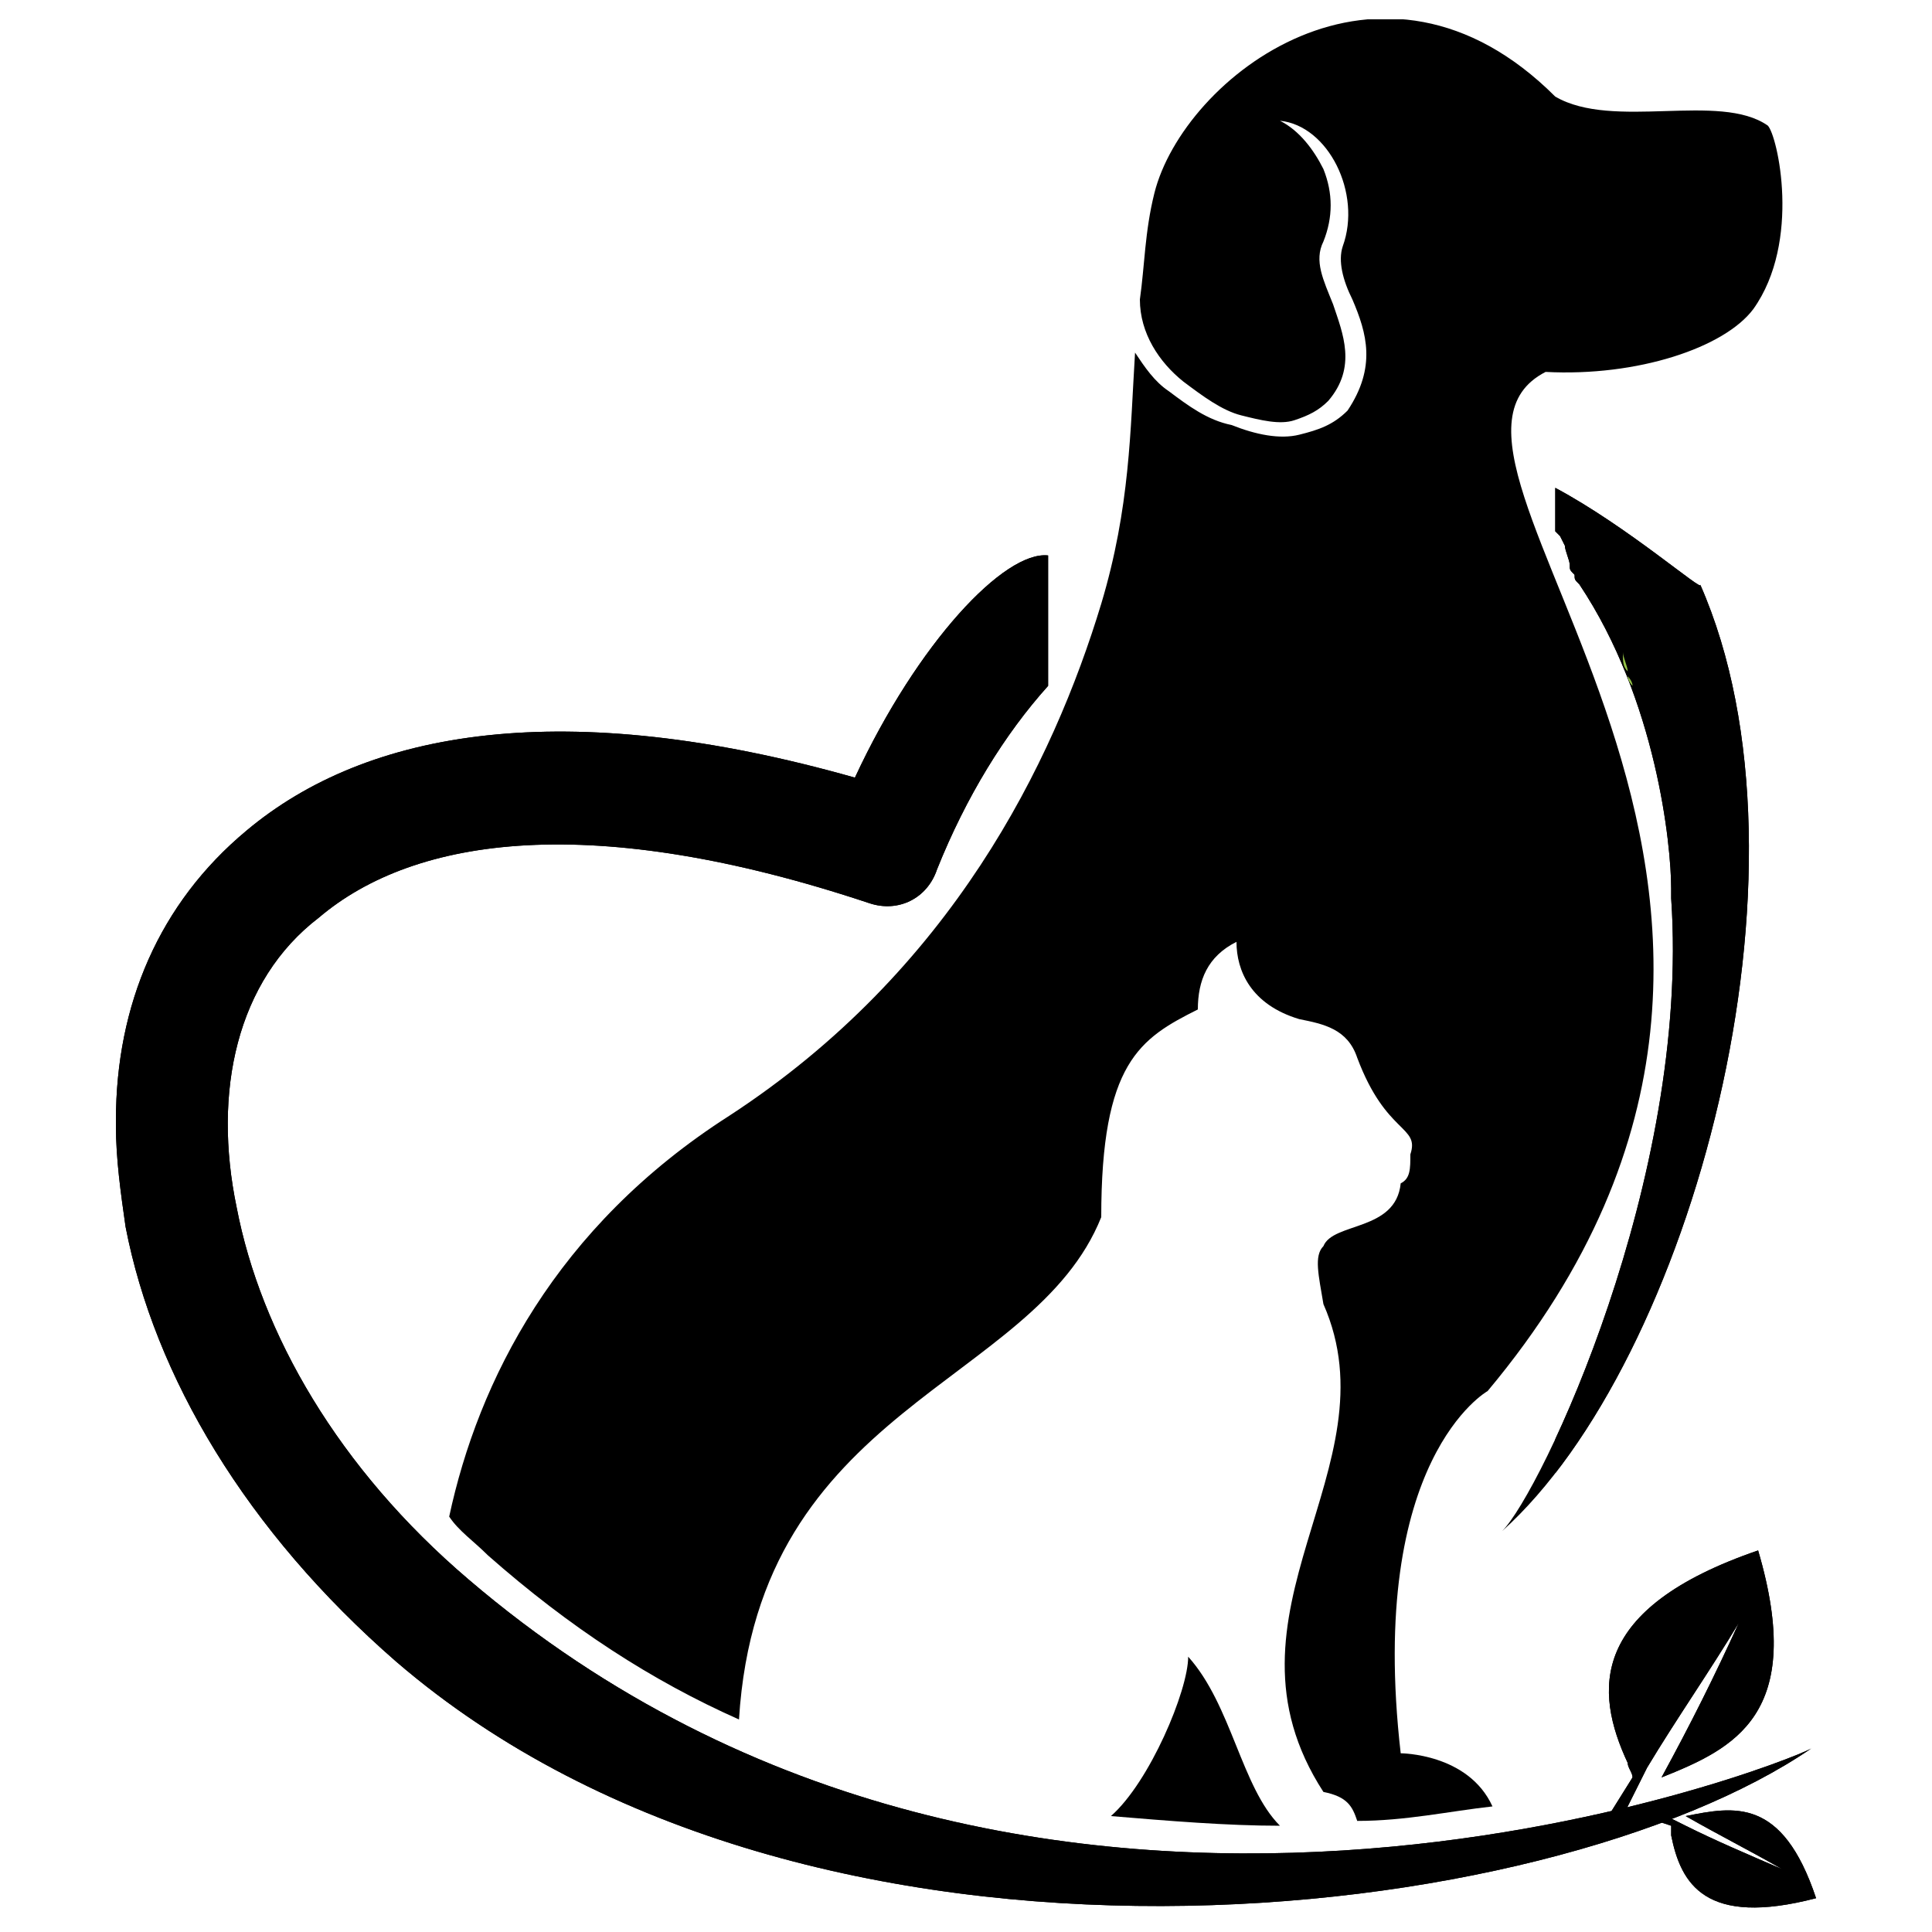
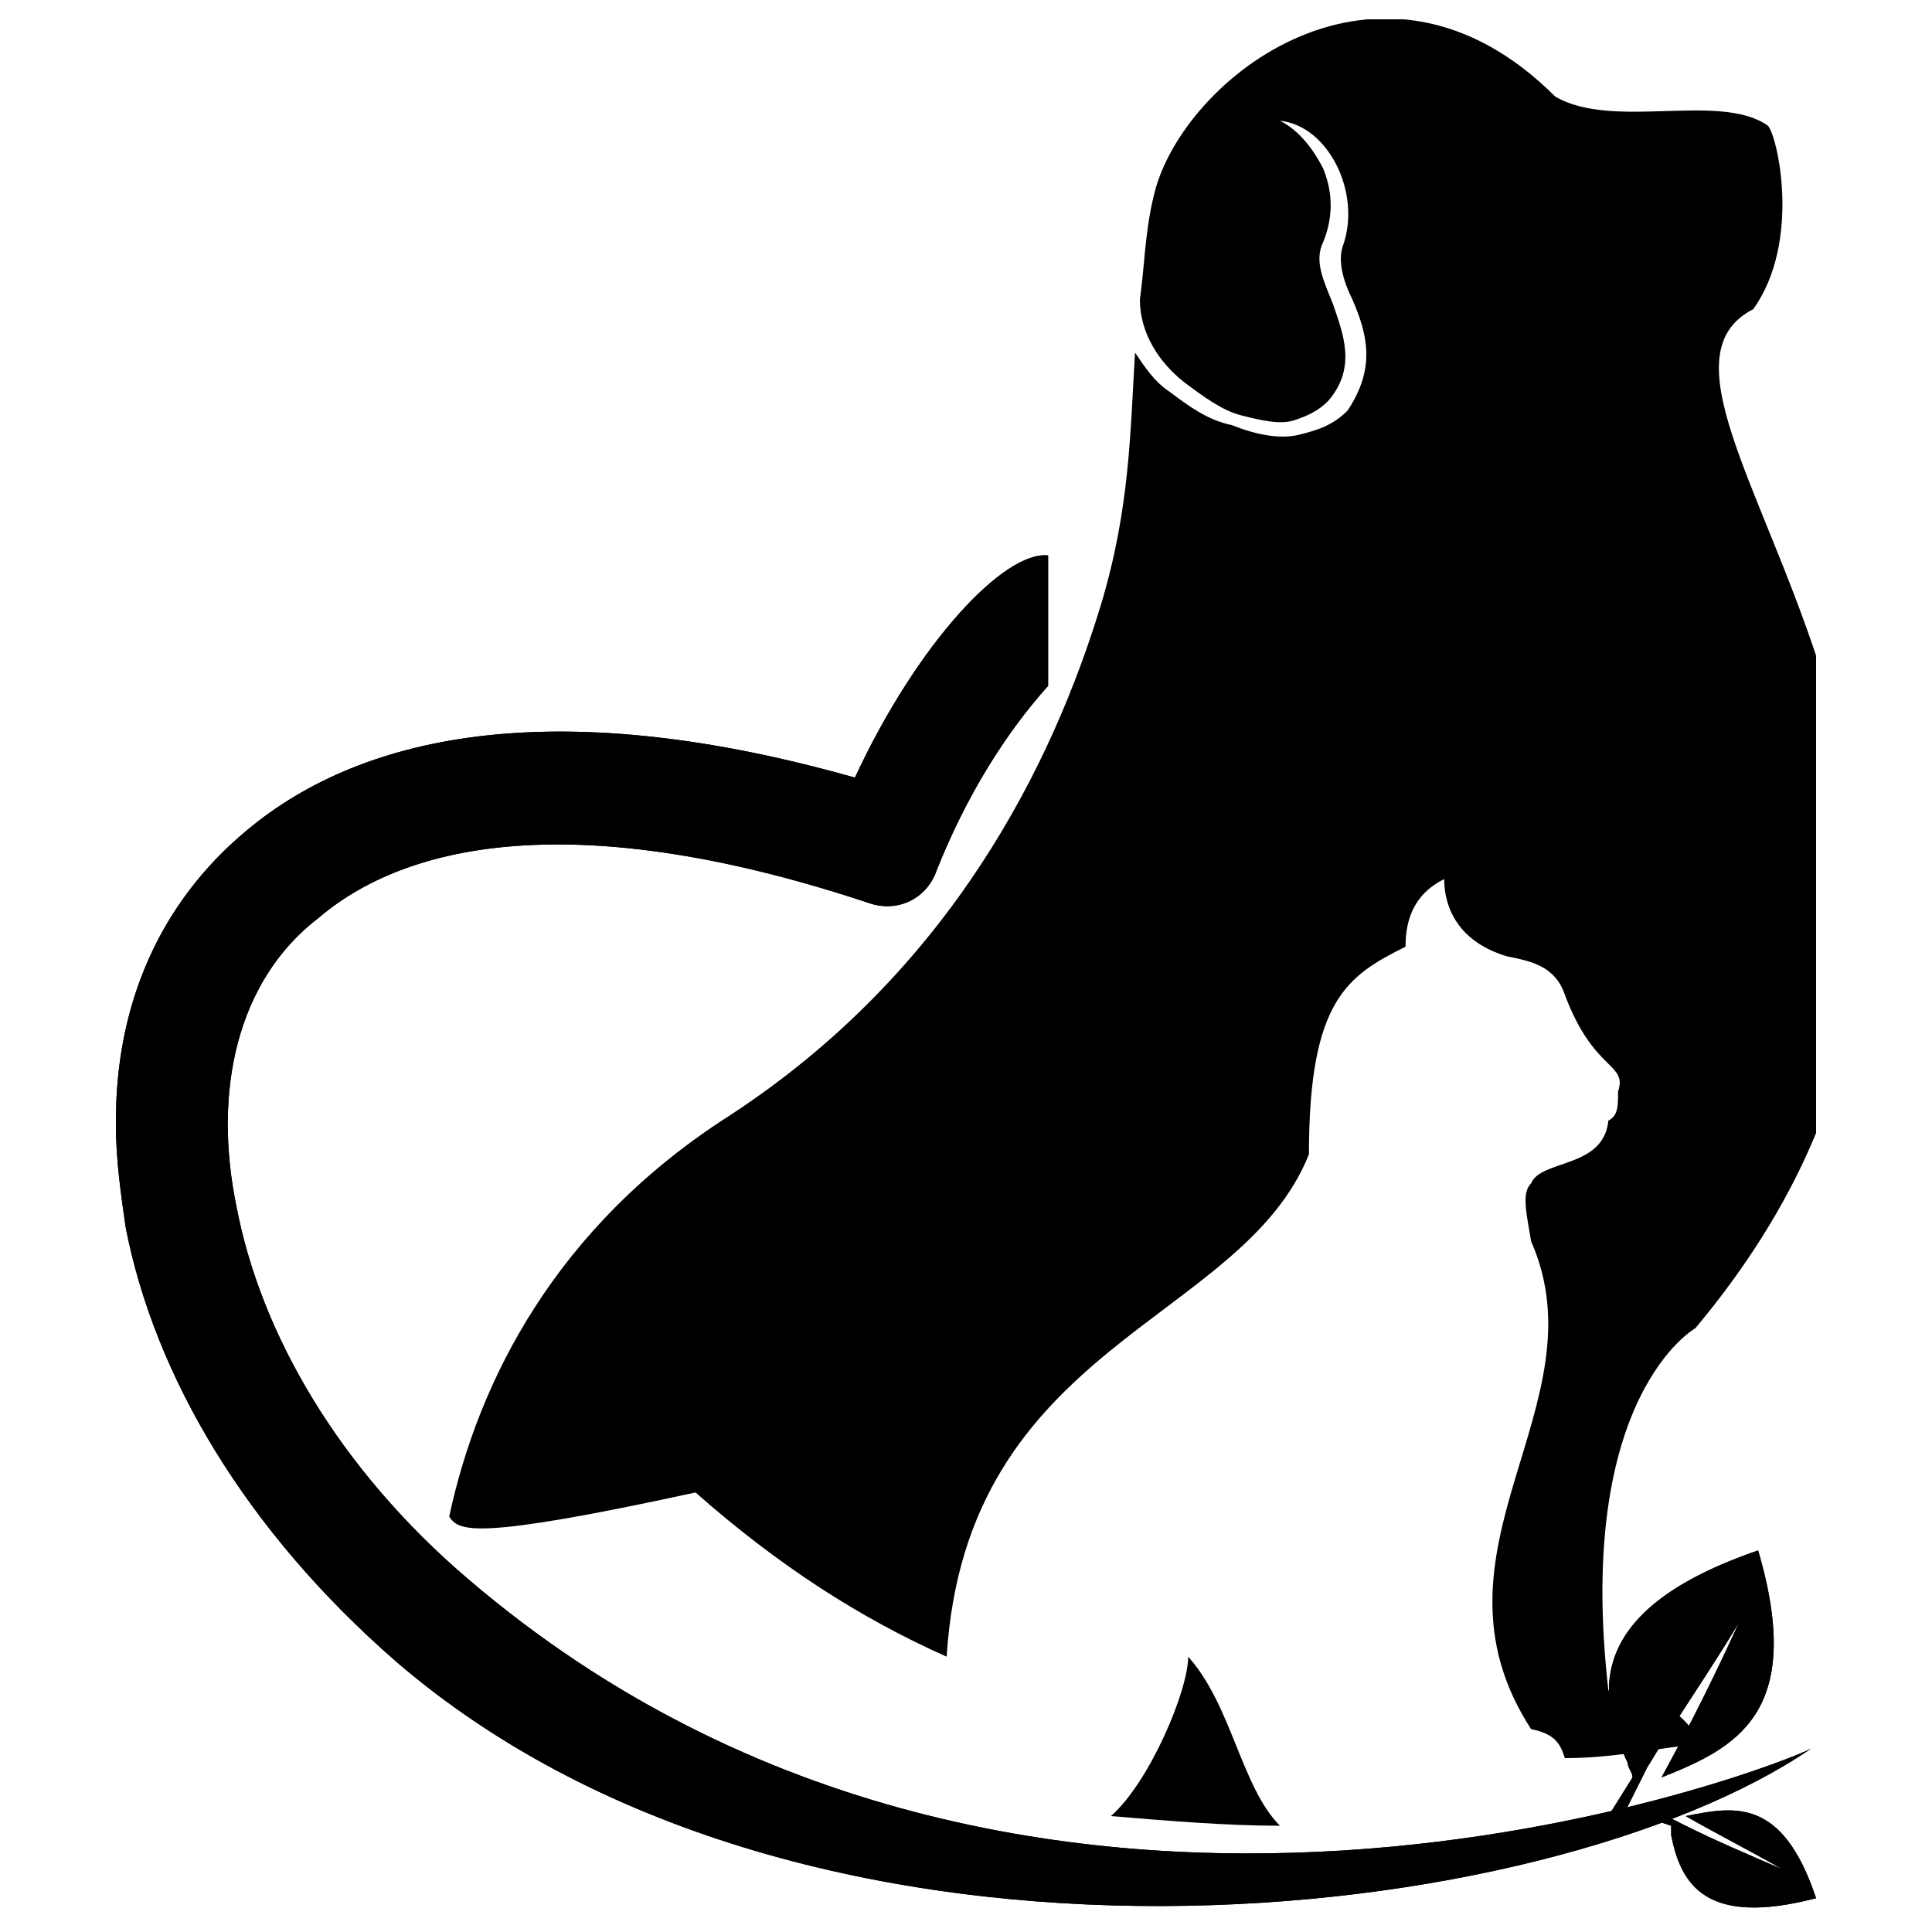
<svg xmlns="http://www.w3.org/2000/svg" xmlns:xlink="http://www.w3.org/1999/xlink" version="1.1" id="Calque_1" x="0px" y="0px" viewBox="0 0 40 40" style="enable-background:new 0 0 40 40;" xml:space="preserve">
  <style type="text/css">
	.st0{clip-path:url(#SVGID_00000013908334968382928110000009326428335281759421_);}
	.st1{clip-path:url(#SVGID_00000041258155623572016800000007008933746943320732_);}
	.st2{clip-path:url(#SVGID_00000054253304770711720180000017842763356815033782_);}
	.st3{clip-path:url(#SVGID_00000047768358823653033270000012012513090628725906_);fill:#94C248;}
	.st4{clip-path:url(#SVGID_00000182508505009737596180000014694539001470069662_);fill-rule:evenodd;clip-rule:evenodd;}
	.st5{clip-path:url(#SVGID_00000037666666679657544910000003162285740353108633_);}
	.st6{fill:none;stroke:#009EE2;stroke-width:0.5;stroke-miterlimit:10;}
</style>
  <g>
    <g>
      <defs>
-         <path id="SVGID_1_" d="M32.2,10.1L32.2,10.1L32.2,10.1L32.2,10.1L32.2,10.1l0,0.1l0,0l0,0.1l0,0l0,0.1v0l0,0l0,0l0,0l0,0l0,0l0,0     l0,0l0,0l0,0.1l0,0l0,0l0,0l0,0l0,0.1l0,0l0,0l0,0l0,0l0,0l0,0l0,0l0,0l0,0l0,0l0,0l0,0l0,0l0,0l0,0l0,0l0,0l0,0l0,0l0,0l0,0l0,0     l0,0l0,0l0,0l0,0l0,0l0,0l0,0l0,0l0,0l0,0l0,0l0,0l0,0l0,0.1l0,0l0,0l0,0l0,0l0,0l0,0l0,0l0,0l0,0l0,0l0,0l0,0l0,0l0,0l0,0l0,0     l0,0l0,0l0,0l0,0l0,0l0,0l0,0l0,0l0,0l0,0l0,0.1l0,0l0,0l0,0l0,0l0,0.1l0,0l0,0l0,0l0,0.1l0,0l0,0l0,0l0,0l0.1,0.1l0,0l0,0l0,0     l0.1,0.2l0,0c0,0.1,0.1,0.3,0.1,0.4l0,0c0,0.1,0,0.1,0.1,0.2l0,0c0,0.1,0,0.1,0.1,0.2c1.6,2.4,1.9,5.4,1.9,6.3c0,0.1,0,0.2,0,0.2     c0.4,5.8-2.7,12.3-3.5,13.1c3.9-3.5,6.7-13.7,4.1-19.6C35.3,12.3,33.7,10.9,32.2,10.1L32.2,10.1z" />
-       </defs>
+         </defs>
      <use xlink:href="#SVGID_1_" style="overflow:visible;" />
      <clipPath id="SVGID_00000114761507956007089660000000506244059570075049_">
        <use xlink:href="#SVGID_1_" style="overflow:visible;" />
      </clipPath>
-       <rect x="32.2" y="10.1" style="clip-path:url(#SVGID_00000114761507956007089660000000506244059570075049_);" width="6.8" height="23.9" />
    </g>
    <g>
      <defs>
        <path id="SVGID_00000056425520665238421700000005454883359595568554_" d="M33.7,36.5c0,0.1,0.1,0.2,0.1,0.3l-0.5,0.8     c0.1,0,0.2,0,0.3,0l0.5-1c0.6-1,1.3-2,1.9-3c-0.5,1.1-1,2.1-1.6,3.2c1.5-0.6,3-1.3,2-4.7C32.9,33.3,33,35,33.7,36.5" />
      </defs>
      <use xlink:href="#SVGID_00000056425520665238421700000005454883359595568554_" style="overflow:visible;" />
      <clipPath id="SVGID_00000129168219397153384840000015457563919018709174_">
        <use xlink:href="#SVGID_00000056425520665238421700000005454883359595568554_" style="overflow:visible;" />
      </clipPath>
      <rect x="32.9" y="32.1" style="clip-path:url(#SVGID_00000129168219397153384840000015457563919018709174_);" width="4.5" height="5.4" />
    </g>
    <g>
      <defs>
        <path id="SVGID_00000124138943556001397010000009309876996714095521_" d="M34,37.6l0.6,0.2c0,0.1,0,0.1,0,0.2     c0.2,1,0.7,1.9,3,1.3c-0.7-2.1-1.7-1.9-2.7-1.7c0.7,0.4,1.3,0.7,2,1.1c-0.7-0.3-1.4-0.6-2-0.9l-0.6-0.3     C34.1,37.6,34.1,37.6,34,37.6" />
      </defs>
      <use xlink:href="#SVGID_00000124138943556001397010000009309876996714095521_" style="overflow:visible;" />
      <clipPath id="SVGID_00000047046552618059385220000000124792943497036214_">
        <use xlink:href="#SVGID_00000124138943556001397010000009309876996714095521_" style="overflow:visible;" />
      </clipPath>
      <rect x="34" y="37.3" style="clip-path:url(#SVGID_00000047046552618059385220000000124792943497036214_);" width="3.6" height="2.7" />
    </g>
    <g>
      <g>
        <defs>
          <rect id="SVGID_00000090982831148988425720000016275848812716547753_" x="2.4" y="0.4" width="35.2" height="39.2" />
        </defs>
        <clipPath id="SVGID_00000103958423569104485820000008919101064376196794_">
          <use xlink:href="#SVGID_00000090982831148988425720000016275848812716547753_" style="overflow:visible;" />
        </clipPath>
-         <path style="clip-path:url(#SVGID_00000103958423569104485820000008919101064376196794_);fill:#94C248;" d="M33.7,13.9     c0-0.1-0.1-0.3-0.1-0.4C33.6,13.7,33.6,13.8,33.7,13.9" />
        <path style="clip-path:url(#SVGID_00000103958423569104485820000008919101064376196794_);fill:#94C248;" d="M33.8,14.4L33.8,14.4     c0-0.1,0-0.1-0.1-0.2C33.8,14.3,33.8,14.3,33.8,14.4" />
-         <path style="clip-path:url(#SVGID_00000103958423569104485820000008919101064376196794_);fill:#94C248;" d="M33.8,14.2L33.8,14.2     c0-0.1-0.1-0.2-0.1-0.2l0,0c0-0.1-0.1-0.3-0.1-0.4l0,0l-0.1-0.2l0,0l0,0l0,0l-0.1-0.1l0,0l0,0l0,0l0,0l0-0.1l0,0l0,0l0,0v0l0-0.1     l0,0l0,0l0,0l0,0l0-0.1l0,0l0,0l0,0l0,0l0,0l0,0l0,0l0,0l0,0l0,0l0,0l0,0l0,0l0,0l0,0l0,0l0,0l0,0l0,0l0,0l0,0l0,0l0,0l0,0l0,0     l0,0l0-0.1l0,0l0,0l0,0l0,0l0,0l0,0l0,0l0,0l0,0l0,0l0,0l0,0l0,0l0,0l0,0l0,0l0,0v0l0,0l0,0l0,0l0,0l0,0l0,0l0,0l0,0l0,0l0,0l0,0     l0,0l0,0l0,0l0,0l0,0l0,0l0,0l0-0.1l0,0l0,0l0,0l0,0l0-0.1l0,0l0,0l0,0l0,0l0,0l0,0l0,0l0,0l0,0l0-0.1l0,0l0-0.1l0,0l0,0l0,0l0,0     l0,0l0,0l0-0.1l0,0.1l0,0l0,0l0,0l0,0l0,0l0,0l0,0.1l0,0l0,0.1l0,0l0,0l0,0l0,0l0,0l0,0l0,0l0,0l0,0l0,0.1l0,0l0,0l0,0l0,0l0,0.1     l0,0l0,0l0,0l0,0l0,0l0,0l0,0l0,0l0,0l0,0l0,0l0,0l0,0l0,0l0,0l0,0l0,0l0,0v0l0,0l0,0l0,0l0,0l0,0l0,0l0,0l0,0l0,0l0,0l0,0l0,0     l0,0l0,0l0,0l0,0l0,0l0,0.1l0,0l0,0l0,0l0,0l0,0l0,0l0,0l0,0l0,0l0,0l0,0l0,0l0,0l0,0l0,0l0,0l0,0l0,0l0,0l0,0l0,0l0,0l0,0l0,0     l0,0l0,0l0,0.1l0,0l0,0l0,0l0,0l0,0.1v0l0,0l0,0l0,0l0,0.1l0,0l0,0l0,0l0,0l0.1,0.1l0,0l0,0l0,0l0.1,0.2l0,0     c0,0.1,0.1,0.3,0.1,0.4l0,0C33.7,14,33.7,14.1,33.8,14.2L33.8,14.2c0,0.1,0,0.1,0.1,0.2C33.8,14.3,33.8,14.3,33.8,14.2" />
-         <path style="clip-path:url(#SVGID_00000103958423569104485820000008919101064376196794_);fill:#94C248;" d="M33.7,14.2     c0-0.1,0-0.1-0.1-0.2C33.7,14.1,33.7,14.1,33.7,14.2" />
      </g>
      <g>
        <defs>
          <rect id="SVGID_00000160903099124482520110000007262010195057506494_" x="2.4" y="0.4" width="35.2" height="39.2" />
        </defs>
        <clipPath id="SVGID_00000086672726865345199140000012053808664786218647_">
          <use xlink:href="#SVGID_00000160903099124482520110000007262010195057506494_" style="overflow:visible;" />
        </clipPath>
        <path style="clip-path:url(#SVGID_00000086672726865345199140000012053808664786218647_);fill-rule:evenodd;clip-rule:evenodd;" d="     M23,37.6c0.8-0.7,1.6-2.6,1.6-3.3c0.9,1,1.1,2.7,1.9,3.5C25.4,37.8,24.2,37.7,23,37.6" />
-         <path style="clip-path:url(#SVGID_00000086672726865345199140000012053808664786218647_);fill-rule:evenodd;clip-rule:evenodd;" d="     M9.3,31.4c0.6-2.8,2.2-6,5.8-8.3c4.6-3,6.7-7.3,7.7-10.6c0.6-2,0.6-3.6,0.7-5.2c0.2,0.3,0.4,0.6,0.7,0.8c0.4,0.3,0.8,0.6,1.3,0.7     C26,9,26.5,9.1,26.9,9c0.4-0.1,0.7-0.2,1-0.5c0.6-0.9,0.4-1.6,0.1-2.3c-0.2-0.4-0.3-0.8-0.2-1.1c0.4-1.1-0.3-2.5-1.3-2.6     c0.4,0.2,0.7,0.6,0.9,1c0.2,0.5,0.2,1,0,1.5c-0.2,0.4,0,0.8,0.2,1.3c0.2,0.6,0.5,1.3-0.1,2c-0.2,0.2-0.4,0.3-0.7,0.4     c-0.3,0.1-0.7,0-1.1-0.1c-0.4-0.1-0.8-0.4-1.2-0.7c-0.5-0.4-0.9-1-0.9-1.7c0.1-0.7,0.1-1.4,0.3-2.2c0.6-2.4,4.7-5.6,8.3-2     c1.2,0.7,3.4-0.1,4.4,0.6c0.2,0.2,0.7,2.4-0.3,3.8c-0.6,0.8-2.4,1.4-4.3,1.3c-3.5,1.8,7.5,10.7-1.2,21.1c0,0-2.5,1.4-1.8,7.5     c0,0,1.4,0,1.9,1.1c-0.9,0.1-1.8,0.3-2.8,0.3c-0.1-0.3-0.2-0.5-0.7-0.6c-2.4-3.7,1.5-6.7,0-10.1c-0.1-0.6-0.2-1,0-1.2     c0.2-0.5,1.5-0.3,1.6-1.3c0.2-0.1,0.2-0.3,0.2-0.6c0.2-0.6-0.5-0.4-1.1-2c-0.2-0.6-0.7-0.7-1.2-0.8c-1-0.3-1.3-1-1.3-1.6     c-0.6,0.3-0.8,0.8-0.8,1.4c-1.2,0.6-2,1.1-2,4.3c-1.4,3.5-7.1,3.9-7.5,10.4c-1.8-0.8-3.5-1.9-5.2-3.4C9.8,31.9,9.5,31.7,9.3,31.4     " />
+         <path style="clip-path:url(#SVGID_00000086672726865345199140000012053808664786218647_);fill-rule:evenodd;clip-rule:evenodd;" d="     M9.3,31.4c0.6-2.8,2.2-6,5.8-8.3c4.6-3,6.7-7.3,7.7-10.6c0.6-2,0.6-3.6,0.7-5.2c0.2,0.3,0.4,0.6,0.7,0.8c0.4,0.3,0.8,0.6,1.3,0.7     C26,9,26.5,9.1,26.9,9c0.4-0.1,0.7-0.2,1-0.5c0.6-0.9,0.4-1.6,0.1-2.3c-0.2-0.4-0.3-0.8-0.2-1.1c0.4-1.1-0.3-2.5-1.3-2.6     c0.4,0.2,0.7,0.6,0.9,1c0.2,0.5,0.2,1,0,1.5c-0.2,0.4,0,0.8,0.2,1.3c0.2,0.6,0.5,1.3-0.1,2c-0.2,0.2-0.4,0.3-0.7,0.4     c-0.3,0.1-0.7,0-1.1-0.1c-0.4-0.1-0.8-0.4-1.2-0.7c-0.5-0.4-0.9-1-0.9-1.7c0.1-0.7,0.1-1.4,0.3-2.2c0.6-2.4,4.7-5.6,8.3-2     c1.2,0.7,3.4-0.1,4.4,0.6c0.2,0.2,0.7,2.4-0.3,3.8c-3.5,1.8,7.5,10.7-1.2,21.1c0,0-2.5,1.4-1.8,7.5     c0,0,1.4,0,1.9,1.1c-0.9,0.1-1.8,0.3-2.8,0.3c-0.1-0.3-0.2-0.5-0.7-0.6c-2.4-3.7,1.5-6.7,0-10.1c-0.1-0.6-0.2-1,0-1.2     c0.2-0.5,1.5-0.3,1.6-1.3c0.2-0.1,0.2-0.3,0.2-0.6c0.2-0.6-0.5-0.4-1.1-2c-0.2-0.6-0.7-0.7-1.2-0.8c-1-0.3-1.3-1-1.3-1.6     c-0.6,0.3-0.8,0.8-0.8,1.4c-1.2,0.6-2,1.1-2,4.3c-1.4,3.5-7.1,3.9-7.5,10.4c-1.8-0.8-3.5-1.9-5.2-3.4C9.8,31.9,9.5,31.7,9.3,31.4     " />
      </g>
      <g>
        <defs>
          <path id="SVGID_00000078023694162475374540000009707496301648002197_" d="M17.7,16.1c-6-1.7-10.1-1-12.6,1.1      c-1.8,1.5-2.7,3.6-2.7,6v0.1c0,0.7,0.1,1.4,0.2,2.1c0.6,3.1,2.5,6.3,5.6,9c8.6,7.4,23.9,5.5,29.3,1.8      c-0.5,0.3-16.1,6.5-27.8-3.5c-2.7-2.3-4.3-5.1-4.8-7.7c-0.5-2.4,0-4.7,1.7-6c2-1.7,5.7-2.2,11.4-0.3c0.6,0.2,1.2-0.1,1.4-0.7h0      c0.6-1.5,1.4-2.8,2.3-3.8l0-0.1l0,0l0,0l0,0l0,0l0,0l0,0l0-0.1l0,0l0,0l0,0l0,0l0,0l0,0l0,0l0,0l0,0l0,0l0,0l0,0l0,0l0,0l0,0      l0,0l0,0l0,0l0,0l0-0.1l0,0l0,0l0-0.1l0,0l0,0l0-0.1l0,0l0,0l0-0.1v0l0-0.1l0,0l0,0l0-0.1l0,0l0,0l0-0.1l0,0l0-0.1l0,0l0,0l0,0      l0-0.1l0,0l0,0l0-0.1l0,0l0,0l0,0l0,0l0,0l0,0l0-0.1l0,0l0,0l0,0l0,0l0-0.1l0,0l0,0l0-0.1l0,0l0,0c0-0.1,0-0.1,0-0.2l0,0l0,0      l0-0.1l0,0l0,0l0-0.1v0l0-0.1v0l0-0.1l0,0l0,0l0,0l0,0l0,0l0,0l0,0l0,0l0,0l0-0.1l0,0l0,0l0,0l0,0l0,0l0,0l0,0l0,0l0,0l0-0.1      l0,0l0,0l0,0l0,0l0,0l0,0l0,0l0,0l0,0l0,0l0,0l0-0.1l0,0l0,0l0,0l0,0l0,0l0,0l0,0l0,0l0-0.1l0,0l0,0l0,0l0,0l0-0.1l0,0l0,0l0,0      c0,0,0-0.1,0-0.1C20.8,11.4,19,13.3,17.7,16.1" />
        </defs>
        <use xlink:href="#SVGID_00000078023694162475374540000009707496301648002197_" style="overflow:visible;" />
        <clipPath id="SVGID_00000071525973554361210520000015963035998586394520_">
          <use xlink:href="#SVGID_00000078023694162475374540000009707496301648002197_" style="overflow:visible;" />
        </clipPath>
        <rect x="2.4" y="10.2" style="clip-path:url(#SVGID_00000071525973554361210520000015963035998586394520_);" width="35.1" height="32.4" />
      </g>
    </g>
  </g>
  <path class="st6" d="M38.7-3.8" />
</svg>